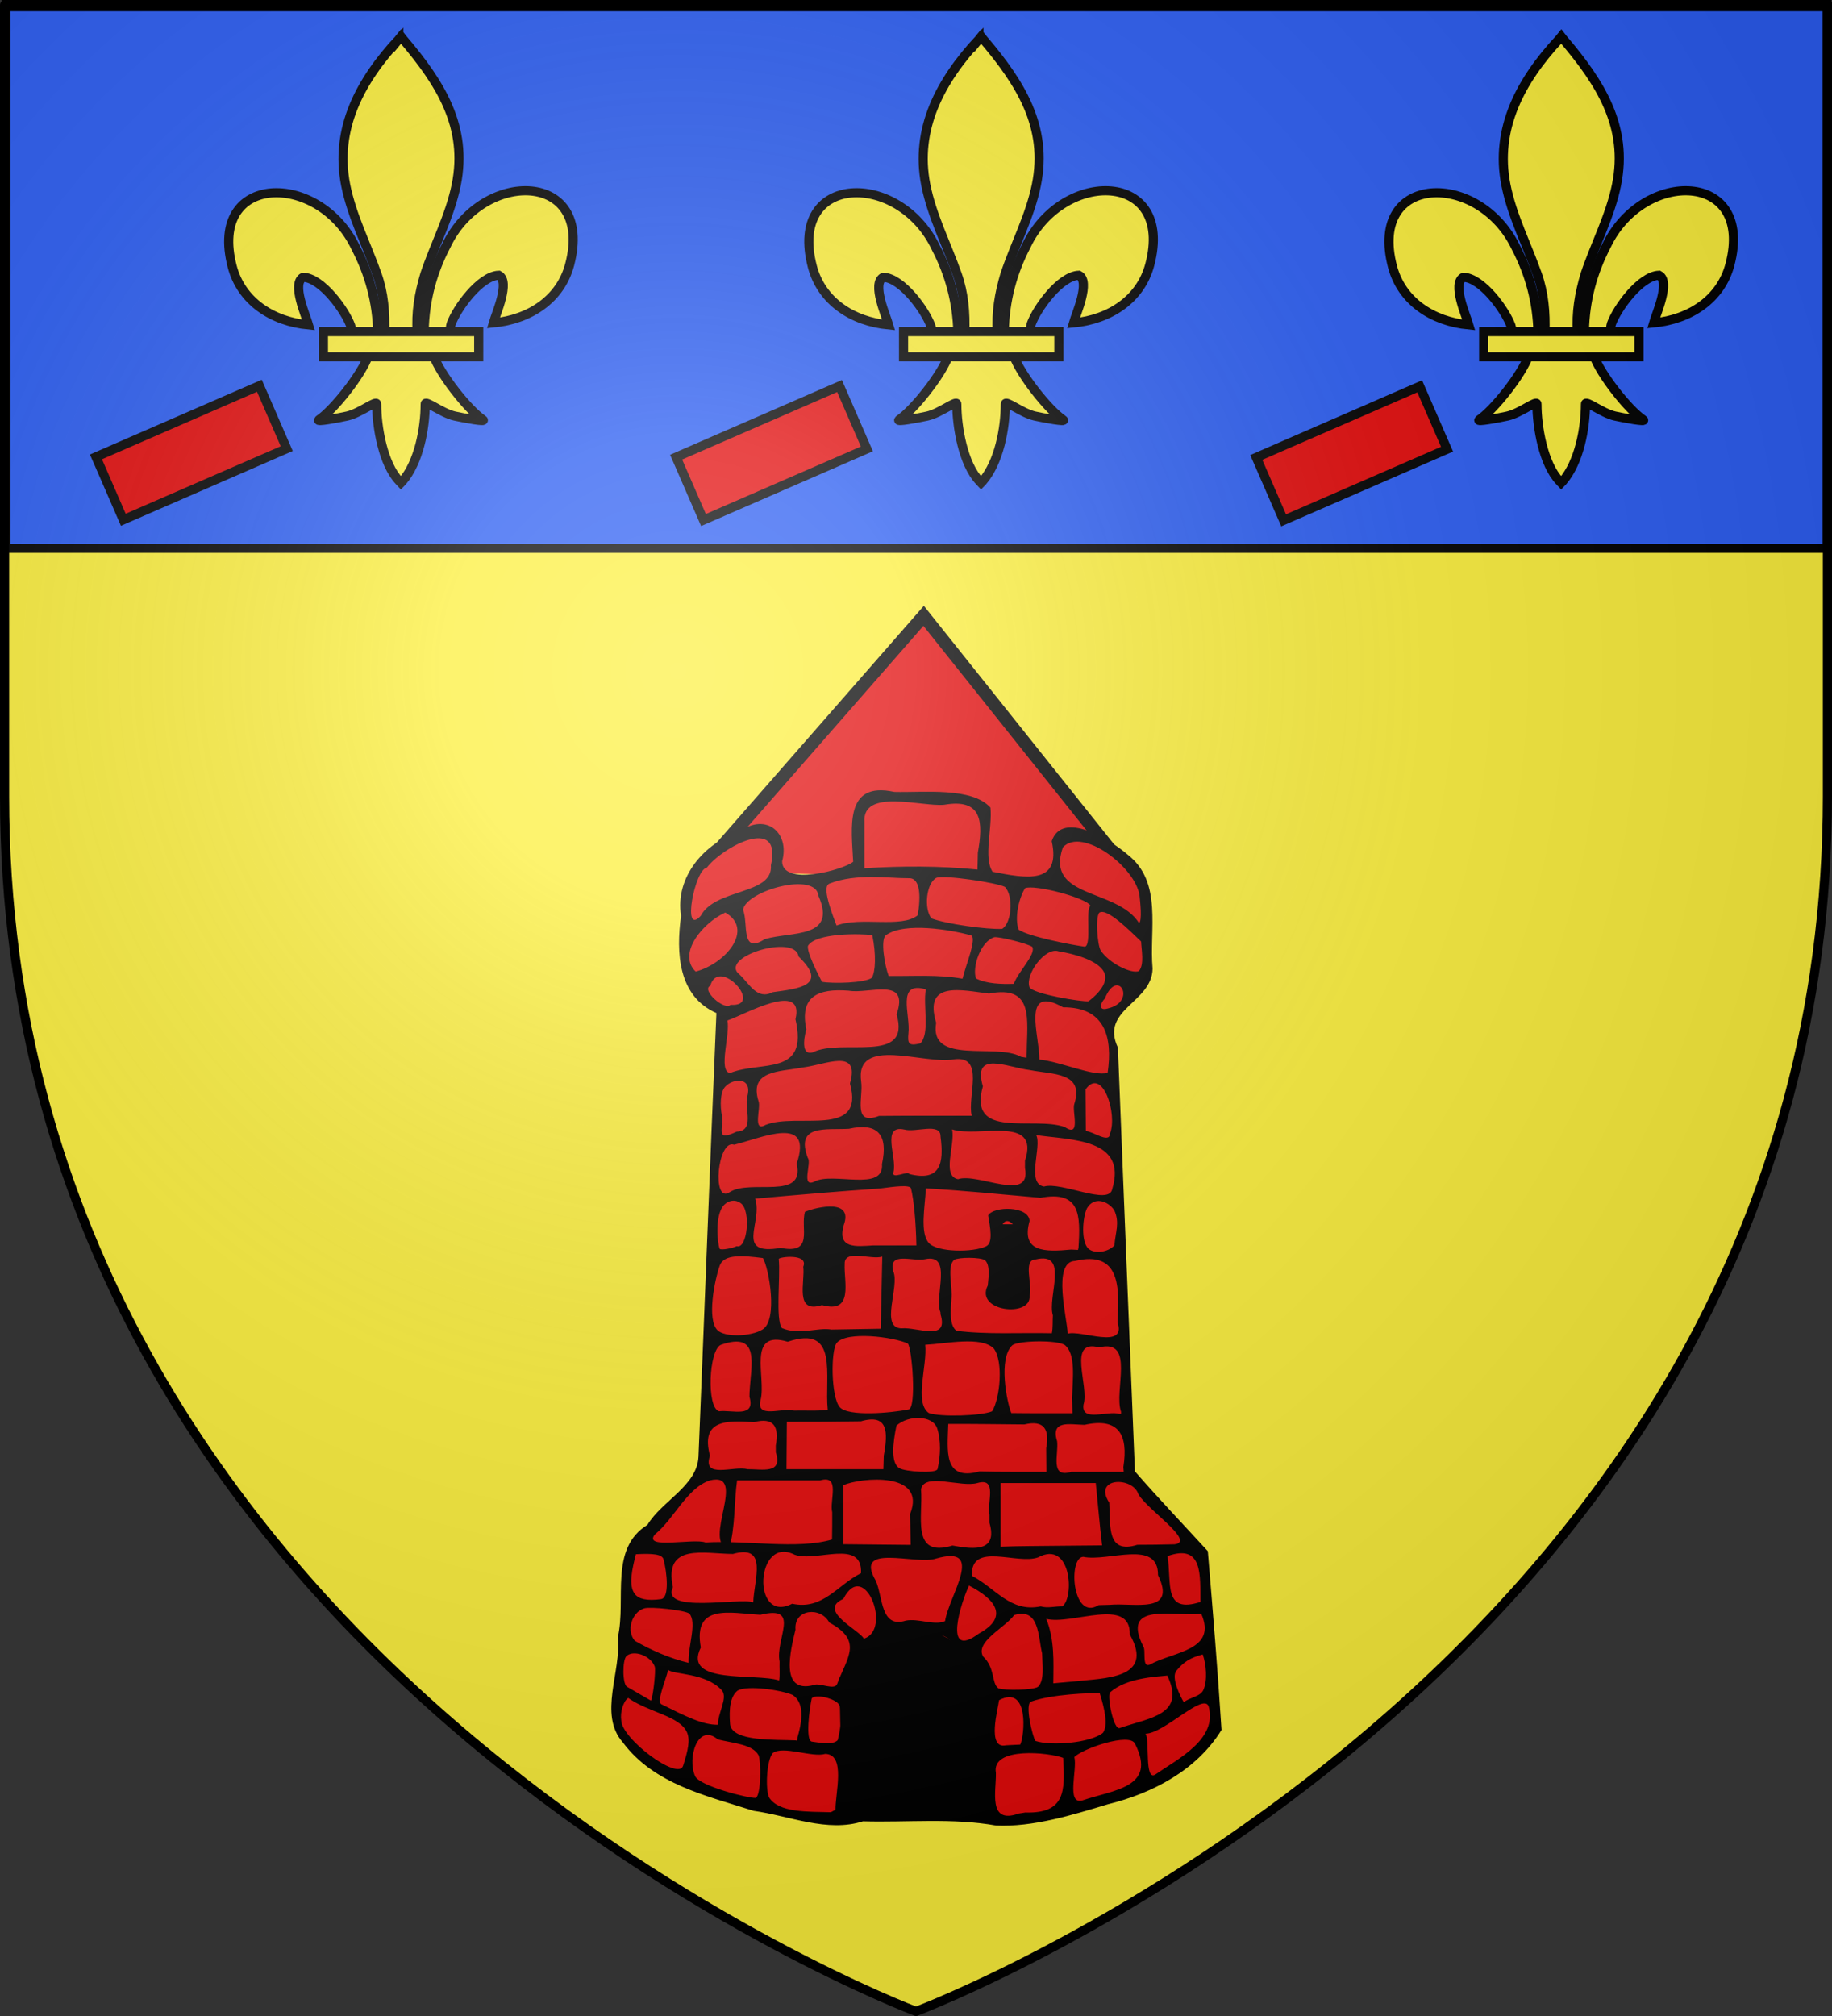
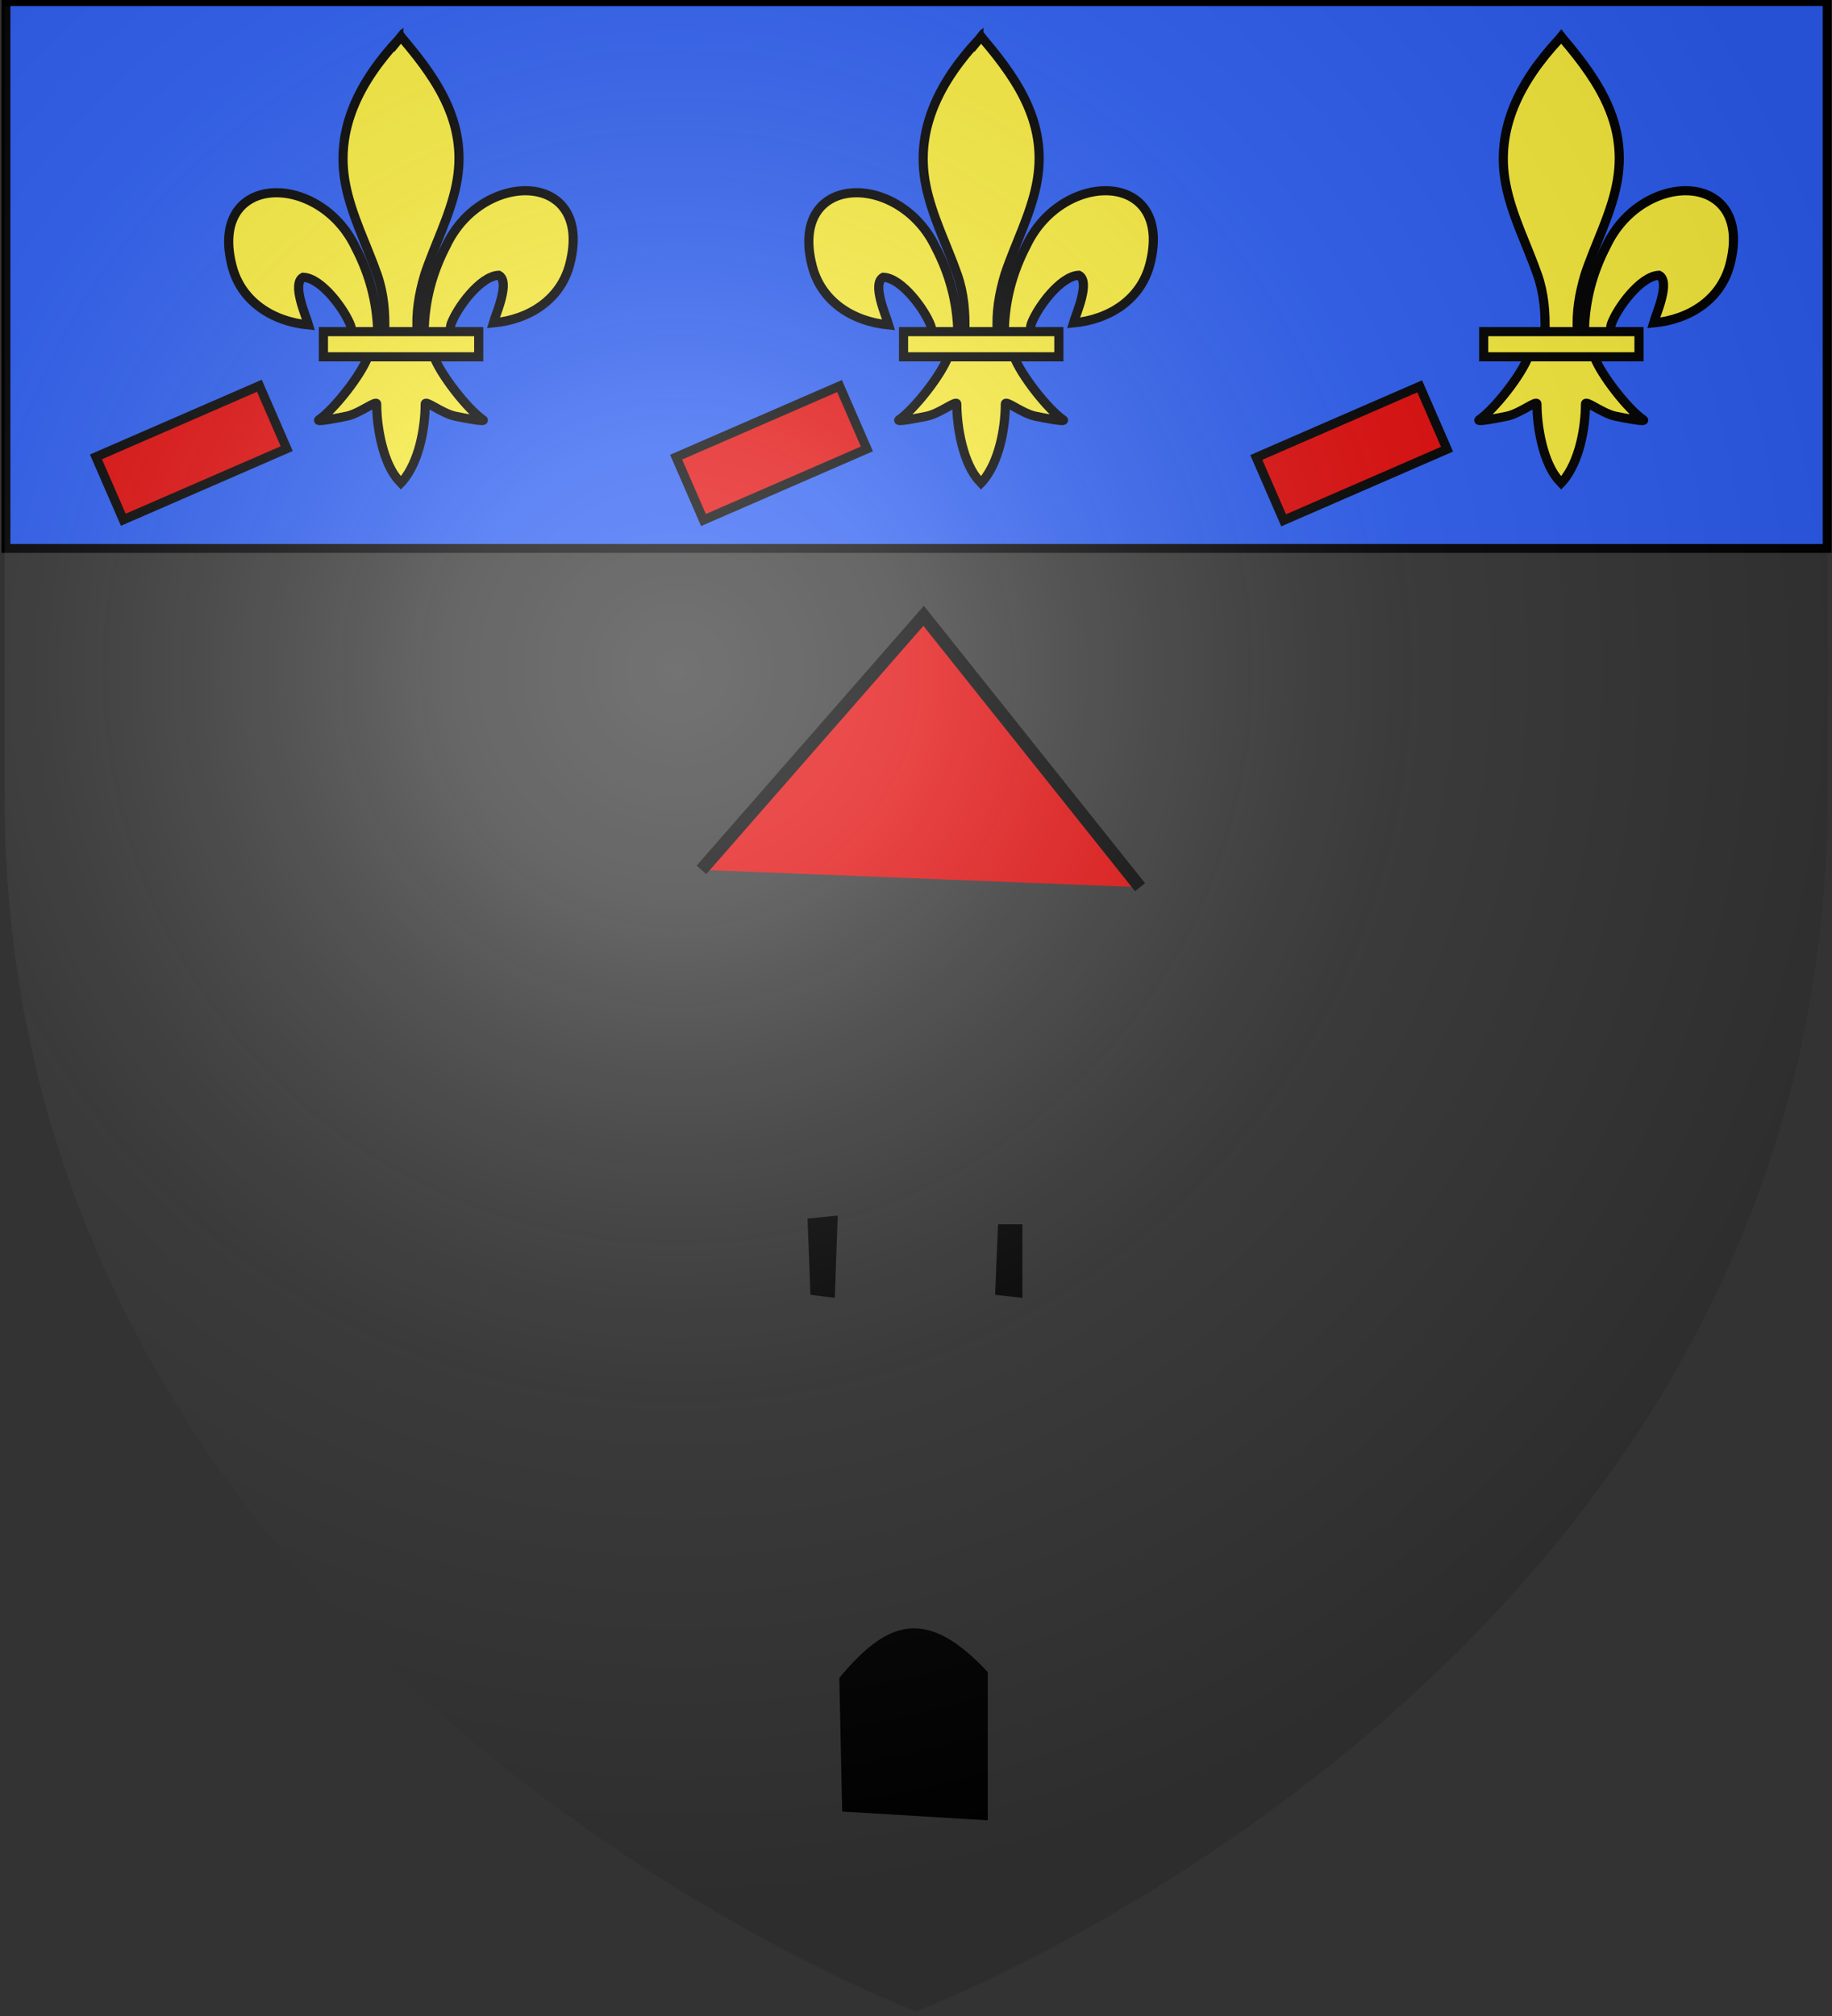
<svg xmlns="http://www.w3.org/2000/svg" xmlns:ns1="http://www.inkscape.org/namespaces/inkscape" xmlns:ns2="http://sodipodi.sourceforge.net/DTD/sodipodi-0.dtd" xmlns:xlink="http://www.w3.org/1999/xlink" version="1.0" width="600" height="660" id="svg2" ns1:version="0.47 r22583" ns2:docname="Blason_ville_fr_Trévoux (Ain)s.svg">
  <rect width="100%" height="100%" fill="#333333" stroke="none" />
  <ns2:namedview pagecolor="#ffffff" bordercolor="#666666" borderopacity="1" objecttolerance="10" gridtolerance="10" guidetolerance="10" ns1:pageopacity="0" ns1:pageshadow="2" ns1:window-width="640" ns1:window-height="480" id="namedview89" showgrid="false" ns1:zoom="0.37878788" ns1:cx="300" ns1:cy="330" ns1:window-x="50" ns1:window-y="50" ns1:window-maximized="0" ns1:current-layer="svg2" />
  <desc id="desc4">Flag of Canton of Valais (Wallis)</desc>
  <defs id="defs6">
    <linearGradient id="linearGradient2893">
      <stop id="stop2895" style="stop-color:#ffffff;stop-opacity:0.314" offset="0" />
      <stop id="stop2897" style="stop-color:#ffffff;stop-opacity:0.251" offset="0.19" />
      <stop id="stop2901" style="stop-color:#6b6b6b;stop-opacity:0.125" offset="0.6" />
      <stop id="stop2899" style="stop-color:#000000;stop-opacity:0.125" offset="1" />
    </linearGradient>
    <radialGradient cx="221.445" cy="226.331" r="300" fx="221.445" fy="226.331" id="radialGradient3163" xlink:href="#linearGradient2893" gradientUnits="userSpaceOnUse" gradientTransform="matrix(1.353,0,0,1.349,-77.629,-85.747)" />
  </defs>
  <g id="layer3" style="display:inline">
-     <path d="m 300,658.5 c 0,0 298.5,-112.32 298.5,-397.772 0,-285.452 0,-258.552 0,-258.552 l -597,0 0,258.552 C 1.5,546.18 300,658.5 300,658.5 z" id="path2855" style="fill:#fcef3c;fill-opacity:1;fill-rule:evenodd;stroke:none" />
    <g transform="translate(0.419,-1.574)" id="layer5" style="fill:#2b5df2;display:inline">
      <rect width="596.466" height="179.009" x="1.532" y="2.114" id="rect2230" style="fill:#2b5df2;fill-opacity:1;fill-rule:nonzero;stroke:#000000;stroke-width:2.902;stroke-miterlimit:4;stroke-opacity:1;stroke-dasharray:none" />
    </g>
  </g>
  <g id="layer4">
    <g transform="matrix(0.421,0,0,0.421,466.937,309.338)" id="g3094">
      <path d="m -563.441,-58.331 172.848,-197.541 168.359,211.01" id="path3086" style="fill:#e20909;stroke:#000000;stroke-width:10;stroke-linecap:butt;stroke-linejoin:miter;stroke-opacity:1" />
-       <path d="m -424.613,-118.146 c -10.197,-0.78 -17.99,7.907 -18.842,17.498 -2.08,12.257 -0.347,24.727 0.16,37.044 -11.991,7.722 -26.775,10.582 -40.946,11.1 -7.696,0.353 -18.416,-2.808 -18.458,-12.092 3.016,-9.613 0.672,-23.158 -10.237,-26.615 -10.023,-3.333 -17.978,4.781 -26.997,7.539 -22.225,9.802 -40.528,32.756 -37.686,58.104 0.125,11.705 -2.414,23.713 -0.577,35.568 1.422,17.75 11.279,35.39 28.504,41.751 -5.129,116.521 -9.089,233.107 -14.331,349.613 -3.658,19.777 -23.001,30.004 -35.028,44.273 -3.066,4.677 -6.654,8.421 -11.292,11.548 -14.542,13.465 -13.629,35.218 -13.809,53.518 0.401,10.061 -1.177,20.033 -2.026,29.91 1.592,23.39 -10.945,47.202 -2.143,69.961 13.017,23.814 38.015,38.068 62.799,46.958 18.774,6.335 37.596,13.27 57.234,16.438 22.916,4.97 47.208,12.874 70.528,5.541 34.962,0.839 70.306,-2.634 104.925,3.327 35.223,0.733 68.654,-12.073 101.99,-21.545 27.684,-9.344 54.131,-26.107 69.89,-51.327 -2.966,-45.924 -6.745,-91.79 -10.557,-137.651 -18.979,-20.649 -38.327,-40.974 -56.749,-62.123 -4.533,-109.943 -8.834,-219.895 -13.244,-329.843 -5.335,-9.71 -3.185,-22.184 4.766,-29.814 8.726,-9.861 22.941,-18.355 22.073,-33.397 -2.162,-24.585 4.993,-51.547 -7.965,-74.056 -9.056,-13.426 -23.661,-22.135 -38.099,-28.822 -8.098,-3.363 -20.575,-6.723 -26.391,1.791 -3.553,4.473 0.628,10.386 -0.576,15.675 0.14,9.772 -8.769,17.057 -18.138,17.018 -10.945,0.816 -21.67,-1.827 -32.373,-3.743 -7.572,-12.145 -2.714,-27.427 -2.431,-40.819 -0.045,-4.724 1.955,-11.11 -3.807,-13.244 -17.337,-10.128 -38.425,-7.571 -57.708,-7.836 -7.7,0.848 -14.906,-1.082 -22.458,-1.249 z" id="path4415" style="fill:#e20909;fill-opacity:1;stroke:none" />
-       <path d="m -348.399,-71.74 c -0.103,4.393 -0.206,8.786 -0.309,13.18 -29.189,-2.918 -58.649,-2.859 -87.919,-1.037 0,-11.934 0,-23.868 0,-35.802 -1.935,-26.72 44.907,-11.817 62.05,-13.554 29.981,-5.201 30.283,13.781 26.179,37.213 z m -215.675,49.236 c -14.87,16.173 -4.387,-36.514 4.764,-37.492 11.981,-15.909 58.946,-41.445 49.916,-1.908 1.839,23.276 -43.225,17.715 -54.68,39.4 z m 341.429,-15.832 c 0.583,5.297 2.153,19.4 -0.338,21.407 -17.248,-27.363 -73.353,-18.642 -59.272,-58.931 14.974,-16.075 56.551,15.382 59.61,37.524 z m -235.685,23.296 c -6.644,-17.251 -10.588,-30.646 -5.553,-32.608 21.203,-8.261 46.312,-4.031 62.099,-4.178 8.761,-0.082 9.028,14.739 6.572,28.823 -12.533,10.246 -44.465,0.833 -63.119,7.963 z m 130.926,-30.06 c 6.894,6.966 5.452,27.884 -2.083,32.655 -11.449,0.654 -43.626,-3.794 -55.028,-8.149 -5.987,-7.531 -4.117,-27.286 3.811,-31.523 5.949,-2.401 46.358,3.609 53.299,7.016 z m -186.767,40.638 c -19.032,12.299 -12.615,-12.339 -16.898,-22.78 2.019,-14.718 56.713,-30.206 58.639,-10.937 14.758,33.507 -20.881,27.554 -41.74,33.717 z m 253.362,-26.017 c -4.112,3.61 1.06,30.322 -4.309,31.91 -10.112,-1.367 -43.866,-7.865 -51.537,-13.237 -3.412,-8.971 0.158,-24.659 4.986,-32.295 7.593,-3.013 47.461,7.44 50.859,13.621 z m -307.104,51.253 c -14.534,-13.814 5.396,-37.891 23.033,-45.929 22.562,13.059 0.549,39.598 -23.033,45.929 z m 346.499,-23.416 c 0.249,6.592 2.702,18.016 -1.742,23.039 -5.847,2.3 -23.279,-6.124 -29.75,-16.165 -2.516,-4.6 -4.125,-25.109 -1.126,-29.188 5.726,-4.325 23.548,13.673 32.618,22.314 z m -132.656,-4.898 c 5.612,1.491 -3.89,23.464 -6.253,33.862 -18.978,-3.408 -38.303,-1.872 -57.475,-2.154 -3.063,-7.967 -6.616,-28.56 -2.058,-31.766 14.597,-10.267 49.933,-4.155 65.787,0.058 z m -76.764,33.098 c -5.235,4.176 -30.864,4.669 -38.86,3.16 -3.192,-6.262 -11.88,-22.983 -10.886,-27.975 6,-10.188 41.387,-9.572 50.041,-8.322 3.159,15.233 2.465,28.336 -0.295,33.137 z m 110.392,4.761 c -9.372,0.266 -21.068,0.056 -29.401,-4.179 -3.211,-8.694 3.589,-28.862 14.227,-32.085 3.582,-0.633 26.045,4.92 29.566,7.5 2.961,5.914 -10.932,19.124 -14.392,28.765 z m -187.586,6.478 c -12.245,6.347 -18.167,-6.73 -25.666,-13.63 -17.346,-13.521 43.314,-32.197 45.798,-14.165 23.616,22.772 0.179,24.975 -20.131,27.795 z m 245.738,7.038 c -4.935,0.632 -43.242,-5.589 -45.982,-10.954 -3.493,-10.094 12.349,-31.38 22.632,-27.869 12.914,2.082 30.914,7.177 35.43,16.251 2.978,5.982 -1.123,14.235 -12.081,22.571 z m -278.461,2.775 c -4.856,4.801 -23.127,-11.692 -15.815,-14.81 6.749,-23.358 42.384,16.697 15.815,14.81 z m 293.27,2.863 c -7.891,2.222 -5.188,-5.054 -2.175,-7.649 9.999,-24.993 25.612,2.474 2.175,7.649 z m -145.626,27.091 c -9.224,2.243 -10.03,0.312 -9.325,-7.839 1.774,-14.132 -9.75,-40.926 13.523,-34.131 -2.186,13.137 3.282,34.217 -4.198,41.97 z m -83.667,6.987 c -11.105,3.267 -5.318,-17.328 -5.055,-17.809 -5.342,-25.333 8.547,-32.06 33.059,-30.12 15.266,2.848 47.599,-11.373 37.138,18.366 11.575,39.363 -42.55,18.227 -65.142,29.563 z m 166.384,0.051 0,0 -0.139,4.161 -4.283,-0.721 c -19.366,-11.059 -71.727,6.848 -66.037,-26.507 -9.995,-32.984 19.824,-25.237 41.116,-22.685 35.278,-6.886 29.532,20.359 29.343,45.751 z M -541.139,99.63 c -9.642,-1.191 0.347,-30.673 -2.157,-40.817 12.774,-4.184 60.432,-31.727 52.995,-0.966 10.438,44.84 -26.665,31.954 -50.838,41.782 z m 293.707,-0.162 c -10.982,3.162 -36.704,-8.796 -53.115,-10.278 0.385,-17.477 -14.727,-59.257 18.492,-40.627 32.502,-0.224 38.671,23.175 34.623,50.905 z M -391.508,132.865 c -11.271,0.003 -22.543,0.033 -33.813,0.147 -21.055,8.013 -12.039,-14.734 -13.862,-26.618 -5.052,-36.339 49.577,-12.839 72.449,-17.431 24.037,-2.905 9.987,28.522 13.535,43.902 -12.77,0 -25.539,0 -38.309,0 z m -122.15,7.169 c -10.377,5.976 -3.3,-13.613 -5.374,-18.419 -7.581,-24.435 16.506,-22.81 34.646,-26.333 17.454,-2.069 44.609,-15.552 36.498,12.5 12.059,42.976 -41.514,22.233 -65.77,32.252 z m 240.305,-16.382 c -2.021,5.45 5.569,26.734 -7.421,18.009 -24.326,-8.77 -75.509,10.193 -63.723,-31.686 -8.315,-28.35 19.017,-14.698 36.498,-12.645 18.091,3.562 42.512,1.647 34.646,26.323 z m -262.569,21.555 c -16.636,7.733 -10.375,-0.691 -11.608,-12.638 -1.437,-7.2 -1.403,-17.878 2.451,-22.15 6.298,-6.982 21.61,-7.956 17.265,7.69 -2.235,9.38 5.965,26.506 -8.107,27.098 z m 290.216,1.862 c -0.456,7.568 -13.384,-2.189 -18.689,-2.261 -0.076,-10.819 -0.153,-21.639 -0.229,-32.458 13.02,-18.016 25.243,19.371 18.918,34.719 z m -156.116,31.094 c -0.854,-2.969 -14.137,4.758 -12.231,-1.529 2.932,-11.001 -9.864,-37.114 8.531,-33.02 8.593,2.526 28.294,-5.764 28.07,5.346 2.745,20.806 0.08,35.378 -24.37,29.203 z m -73.704,5.898 c -10.747,5.142 -2.03,-14.664 -5.118,-18.27 -9.999,-26.362 13.811,-21.798 31.906,-22.77 22.564,-5.114 30.729,4.792 25.743,27.436 1.851,21.891 -38.197,5.858 -52.531,13.603 z m 163.786,-16.223 c 0,1.893 0,3.786 0,5.678 5.14,27.424 -36.531,3.436 -52.114,8.691 -12.909,-2.547 -2.058,-26.823 -4.585,-38.718 20.049,6.807 68.672,-11.71 56.699,24.349 z m -230.068,24.66 c -13.771,8.611 -9.063,-41.794 3.825,-37.1 21.328,-5.21 61.782,-23.83 48.638,14.693 6.839,29.279 -36.373,11.439 -52.463,22.407 z m 297.952,-2.691 c -2.221,13.291 -39.518,-5.886 -53.083,-1.9 -14.163,-2.276 -1.462,-31.31 -6.099,-40.006 26.747,3.991 71.125,2.346 59.183,41.906 z m -257.975,45.835 c -36.203,6.244 -13.577,-19.923 -19.839,-38.286 31.581,-2.874 65.515,-5.764 97.157,-7.928 11.367,-1.51 23.366,-3.164 24.14,0.05 2.245,9.322 3.827,26.542 4.16,44.219 -11.226,0 -22.452,0 -33.678,0 -13.583,0.889 -28.076,2.637 -22.844,-15.761 7.498,-20.479 -19.773,-14.491 -30.148,-10.419 -3.863,12.906 7.322,33.251 -18.947,28.126 z m 231.721,-0.026 0,0 -0.403,1.586 -5.215,-0.268 c -20.744,1.925 -39.223,2.153 -32.43,-22.328 -0.712,-11.841 -28.146,-11.475 -32.245,-4.254 1.455,9.054 4.121,21.345 -1.631,24.074 -10.168,4.825 -37.907,4.707 -44.487,-2.583 -7.048,-7.808 -3.077,-28.083 -2.296,-42.507 29.76,1.749 59.446,4.687 89.139,7.34 30.939,-5.809 31.226,13.263 29.567,38.94 z m -265.858,-1.338 c -3.285,1.586 -12.058,3.358 -13.306,2.066 -2.024,-5.871 -3.368,-24.711 2.386,-32.841 3.023,-4.272 9.054,-6.382 14.198,-2.523 7.925,5.946 4.949,35.878 -3.278,33.298 z m 293.643,-27.984 c 4.595,9.758 0.802,17.647 0.156,27.426 -5.122,5.409 -15.505,6.747 -20.192,2.547 -5.873,-5.264 -4.699,-24.066 -1.165,-31.415 5.38,-9.382 16.292,-5.918 21.201,1.442 z m -219.267,63.429 c -4.628,0.555 -9.294,0.67 -13.942,0.958 0.738,-18.608 -1.092,-39.629 1.225,-56.753 4.366,-0.661 9.575,-0.918 11.371,1.649 6.679,9.55 0.226,41.86 1.347,54.146 z m 144.734,-25.247 c 0,8.127 0,16.253 0,24.38 -20.733,16.975 -14.455,-31.099 -14.022,-46.339 4.303,-21.843 22.309,7.868 14.022,21.959 z m -60.639,41.3 0.028,1.371 c 6.667,21.778 -17.794,9.974 -30.208,11.041 -17.277,-0.011 -1.291,-32.731 -6.561,-44.395 -4.069,-15.72 15.375,-7.3 24.623,-9.348 22.172,-4.759 6.945,28.743 12.118,41.33 z m -84.811,13.369 c -11.194,-1.893 -24.666,4.729 -38.562,-1.163 -5.075,-6.83 -1.033,-39.704 -2.413,-53.668 -0.467,-1.646 23.468,-4.725 19.055,5.969 1.58,11.909 -7.101,36.757 14.564,29.849 24.979,6.868 16.882,-18.152 17.657,-32.125 -0.296,-11.697 20.401,-2.858 29.251,-5.609 -0.4,18.703 -0.796,37.407 -1.188,56.11 -12.788,0.212 -25.577,0.424 -38.365,0.637 z m 172.253,-11.066 c -0.294,4.621 0.134,9.355 -0.772,13.92 -24.048,-0.576 -51.359,1.146 -74.252,-1.924 -5.364,-4.115 -4.593,-14.392 -3.89,-24.602 1.079,-9.844 -3.776,-25.495 2.178,-30.563 3.288,-2.064 20.425,-2.19 23.968,0.345 3.773,3.542 3.01,11.522 2.117,19.628 -10.303,20.351 34.061,25.173 32.549,8.018 2.575,-8.338 -5.508,-28.118 4.685,-28.278 26.437,-6.405 9.009,28.825 13.417,43.454 z m -225.837,11.017 c -9.356,5.703 -29.428,6.104 -35.045,0.577 -8.455,-8.319 -2.228,-39.102 1.726,-50.229 3.329,-9.369 18.597,-7.796 33.609,-5.912 4.723,8.137 11.827,48.178 -0.29,55.564 z m 276.109,-5.643 c 7.465,21.84 -28.793,5.686 -38.762,8.932 0.013,-10.365 -12.505,-56.122 5.832,-56.63 35.25,-8.335 34.571,20.778 32.929,47.698 z m -225.407,68.064 c -8.683,1.155 -17.491,0.387 -26.219,0.649 -8.867,-2.601 -30.109,6.867 -25.972,-8.417 4.329,-17.579 -11.028,-54.744 21.078,-45.135 40.089,-13.594 28.466,26.584 31.113,52.903 z m -60.811,-13.554 -0.035,1.627 -0.04,1.87 c 4.865,16.773 -13.37,9.95 -23.685,11.218 -9.881,-2.927 -7.952,-47.828 1.491,-51.697 30.936,-10.773 23.346,15.641 22.268,36.982 z m 123.203,-37.903 c 3.3,4.947 6.711,49.194 0.687,51.181 -14.143,2.845 -47.131,5.69 -53.678,-1.706 -6.887,-7.78 -7.122,-44.206 -2.379,-50.024 7.564,-9.279 44.035,-4.773 55.37,0.549 z m 127.704,41.997 c 0.101,4.052 0.203,8.104 0.304,12.156 -15.865,-0.037 -31.731,0.099 -47.595,-0.128 -3.454,-8.428 -10.427,-42.679 0.96,-52.884 5.226,-3.568 34.978,-4.159 40.887,0.109 8.3,7.234 5.995,24.999 5.444,40.747 z m 38.095,11.004 -0.011,1.663 -1.438,0 c -8.894,-2.783 -29.804,6.706 -27.773,-7.236 4.665,-14.367 -13.164,-51.319 12.117,-44.49 28.531,-7.063 11.21,33.955 17.106,50.063 z m -100.313,-0.364 c -8.191,3.539 -40.02,4.598 -49.271,1.348 -11.542,-8.15 -1.035,-36.947 -2.791,-53.063 16.31,-0.81 43.484,-6.96 53.367,2.904 7.642,10.299 4.835,38.849 -1.305,48.811 z m -84.266,34.401 c -0.105,3.54 -0.211,7.08 -0.316,10.62 -25.127,10e-5 -50.255,1.9e-4 -75.382,4.1e-4 0.094,-12.284 0.187,-24.568 0.281,-36.852 19.216,0.034 38.432,-0.059 57.646,-0.386 21.328,-6.215 21.056,8.638 17.772,26.618 z m -84.028,-7.768 c 0.013,1.766 0.027,3.532 0.04,5.298 5.512,17.163 -10.529,12.937 -22.157,13.09 -10.379,-2.896 -35.301,7.978 -29.097,-10.537 -7.511,-28.07 13.098,-27.482 34.242,-26.046 15.583,-4.053 19.655,3.627 16.971,18.195 z m 125.521,-13.441 c 3.126,9.443 2.661,21.69 0.328,31.689 -0.876,3.752 -25.032,2.117 -29.683,-0.615 -6.896,-4.05 -5.11,-19.567 -2.284,-33.129 9.423,-8.483 28.315,-7.989 31.639,2.054 z m 144.882,30.166 0.141,1.846 0.142,1.865 c -13.591,1e-4 -27.182,1e-4 -40.773,3.2e-4 -16.877,5.201 -9.819,-13.351 -11.04,-23.687 -5.289,-16.911 9.782,-13.067 21.299,-12.846 26.36,-5.882 34.248,7.347 30.23,32.822 z m -60.04,-14.632 c 0.047,6.114 0.093,12.229 0.14,18.343 -17.343,-0.057 -34.691,0.172 -52.03,-0.279 -28.596,7.748 -24.86,-16.607 -24.301,-36.931 19.74,-0.121 39.48,0.217 59.22,0.365 15.554,-3.713 19.673,3.99 16.971,18.502 z m -166.461,49.82 c -0.013,7.05 0.038,14.101 -0.132,21.149 -27.011,7.935 -66.582,0.384 -98.407,2.314 -9.367,-3.501 -48.876,5.669 -39.454,-6.209 15.074,-12.188 24.894,-36.156 42.795,-42.053 30.361,-7.415 -6.848,49.265 14.935,53.04 4.86,-15.19 3.952,-37.21 6.256,-53.066 21.552,0 43.105,0 64.657,0 16.011,-4.619 7.097,15.686 9.351,24.824 z m 266.254,24.886 c -9.639,0.299 -19.284,0.342 -28.927,0.388 -24.053,7.58 -20.767,-15.041 -21.824,-32.801 -12.425,-19.034 15.972,-20.348 22.011,-8.119 3.481,10.923 46.626,38.569 28.74,40.531 z M -401.055,442.395 c 0.125,8.061 0.249,16.123 0.374,24.184 -17.441,-0.204 -34.883,-0.368 -52.325,-0.527 0,-15.297 0,-30.595 0,-45.892 13.391,-6.001 65.079,-10.87 51.951,22.235 z m 114.065,24.89 c -14.56,0.247 -29.139,0.078 -43.689,0.716 0,-16.511 0,-33.023 0,-49.534 24.667,0 49.334,0 74.001,0 1.653,16.165 2.986,32.368 4.931,48.5 -11.748,0.106 -23.496,0.212 -35.244,0.319 z m -52.39,-23.994 c 0,2.041 0,4.082 0,6.122 6.369,22.172 -11.003,20.997 -28.76,17.671 -32.654,9.783 -22.703,-22.932 -24.487,-43.682 2.52,-13.416 30.943,-1.219 43.896,-4.935 16.011,-4.619 7.097,15.686 9.351,24.824 z m -275.056,30.539 c 12.998,-0.719 20.438,-0.047 21.497,3.96 2.724,10.31 4.749,30.048 -1.907,30.971 -10.922,1.515 -17.36,-0.107 -20.323,-3.853 -5.411,-6.842 -1.996,-20.097 0.732,-31.078 z m 439.151,37.135 c -29.173,9.376 -22.148,-14.594 -25.573,-35.671 27.778,-9.954 25.327,15.262 25.573,35.671 z m -347.839,0.272 c -10.743,-3.868 -72.212,9.1 -62.503,-11.772 -7.387,-34.577 24.408,-25.992 46.629,-25.836 27.639,-7.835 16.489,19.569 15.875,37.608 z m 30.254,1.098 c -31.76,16.336 -28.685,-53.697 2.015,-38.084 16.496,6.057 52.87,-12.854 51.561,14.337 -18.267,9.025 -29.634,28.941 -53.576,23.746 z m 246.958,0.85 0,0 -4.424,0.12 -4.154,0.122 c -20.585,12.796 -23.894,-37.306 -11.899,-37.556 19.518,4.06 58.444,-14.001 58.12,14.223 15.036,30.834 -19.101,21.274 -37.643,23.091 z m -36.746,1.186 c -5.578,-0.132 -11.389,1.641 -16.867,0.034 -23.831,4.924 -35.388,-14.545 -53.567,-23.769 -0.989,-26.983 34.861,-8.404 51.561,-14.337 25.792,-13.88 28.359,31.087 18.873,38.072 z m -91.254,11.454 c -8.174,3.786 -20.793,-2.351 -30.612,-0.35 -19.923,6.265 -17.55,-18.825 -23.44,-31.297 -17.154,-29.485 31.089,-11.696 47.02,-16.963 39.148,-11.219 9.839,29.138 7.032,48.61 z m -63.187,13.642 c -3.612,-6.823 -36.449,-21.886 -15.969,-30.87 16.381,-32.007 38.295,24.251 15.969,30.87 z m 89.468,-3.917 c -28.808,21.294 -13.339,-25.495 -7.657,-37.334 19.825,10.163 31.847,24.152 7.657,37.334 z m -225.833,22.736 c -14.332,-3.343 -29.342,-9.941 -41.836,-17.153 -6.652,-7.684 -2.578,-22.061 7.313,-25.202 4.717,-1.498 30.939,1.279 35.092,4.003 6.116,7.031 -0.936,24.749 -0.569,38.352 z m 359.037,1.251 c -6.68,3.273 -3.036,-11.244 -5.291,-13.96 -17.747,-35.281 23.811,-22.889 45.076,-25.496 12.585,28.643 -21.205,29.342 -39.784,39.456 z m -288.222,-2.234 c -0.179,4.793 0.368,10.438 -0.311,14.71 -18.275,-5.977 -75.391,3.47 -60.986,-25.627 -6.109,-34.305 22.111,-26.878 46.329,-25.46 32.164,-7.895 11.419,18.746 14.968,36.377 z m 229.295,15.449 c -5.461,0.468 -10.923,0.934 -16.379,1.461 0.171,-16.993 1.071,-33.987 -5.488,-50.108 20.178,5.009 65.7,-17.55 65.009,12.099 19.651,34.87 -20.115,33.88 -43.142,36.548 z m -184.508,1.953 c -1.823,5.284 -14.007,-1.233 -18.177,0.866 -26.93,6.975 -18.015,-27.214 -14.242,-43.075 -1.412,-16.258 19.731,-18.055 26.294,-5.566 26.41,14.28 13.976,26.938 6.126,47.775 z m 156.174,2.271 c -3.776,2.559 -25.691,3.009 -30.798,1.121 -5.477,-4.006 -2.313,-15.878 -11.852,-24.726 -6.464,-11.484 17.182,-22.453 24.165,-32.216 19.687,-6.166 18.583,16.906 21.739,29.724 0.205,9.841 1.952,21.284 -3.254,26.098 z m -298.029,-15.628 c 0.865,3.298 -1.303,23.295 -3.004,26.347 l -18.629,-10.808 c -3.623,-2.102 -3.639,-20.601 -0.472,-23.791 5.484,-5.228 19.059,-0.427 22.105,8.252 z m 426.8,17.906 c -2.27,5.352 -11.042,6.004 -15.272,9.687 -2.408,-3.949 -10.253,-19.115 -5.733,-24.568 5.676,-6.847 10.682,-10.007 20.452,-12.62 2.697,7.913 3.815,19.81 0.553,27.501 z m -374.763,0.282 c 5.191,5.608 -3.222,17.929 -2.868,26.887 -11.654,0.259 -24.73,-6.309 -44.042,-15.919 -3.905,-1.943 2.875,-17.346 5.272,-26.736 4.345,3.799 29.002,2.116 41.637,15.769 z m 309.88,29.357 c -4.922,2.826 -10.376,-25.338 -7.698,-27.699 12.779,-11.262 35.748,-12.081 44.458,-13.01 14.512,30.431 -13.025,32.601 -36.761,40.709 z m -250.843,7.014 c -0.379,1.026 0.566,3.55 -1.48,2.687 -15.048,-0.746 -49.358,1.204 -51.008,-12.447 -1.07,-12.493 0.249,-21.989 5.895,-26.328 7.719,-4.27 34.038,-0.407 42.775,3.465 8.23,5.525 8.309,17.345 3.818,32.624 z m 237.526,-3.169 c -9.844,8.025 -40.642,10.25 -52.513,6.293 -2.187,-3.125 -8.489,-28.783 -3.392,-30.596 15.862,-5.639 46.08,-7.007 53.474,-6.393 3.998,12.696 6.496,24.962 2.431,30.696 z m -226.506,-26.923 c 3.235,-3.175 15.247,-0.469 19.943,3.517 5.659,4.802 1.771,22.851 0.247,29.086 -3.55,3.758 -12.852,2.176 -20.089,1.159 -5.296,-0.744 -1.779,-26.209 -0.101,-33.762 z m 162.226,36.039 0,0 -11.141,0.558 c -15.188,3.3 -6.125,-28.698 -5.366,-35.094 23.548,-12.388 19.816,27.513 16.507,34.535 z m -262.297,16.445 c -3.711,12.086 -47.935,-20.984 -48.105,-35.258 -0.963,-5.656 1.156,-14.426 5.358,-17.459 15.922,11.272 39.907,13.923 45.686,26.632 2.707,5.953 0.883,14.141 -2.938,26.085 z m 367.552,6.701 c -9.036,6.207 -4.276,-27.348 -7.893,-31.6 14.523,-0.091 45.042,-32.238 49.149,-21.262 7.086,25.636 -23.855,40.79 -41.256,52.862 z m -308.864,-14.819 c 1.96,4.792 2.118,30.021 -2.083,33.179 -5.892,0.348 -43.672,-9.252 -47.215,-16.825 -6.523,-14.349 2.13,-41.836 17.606,-28.678 12.705,3.13 27.099,3.768 31.692,12.324 z m 251.721,35.185 c -12.561,3.238 -3.571,-24.356 -6.068,-33.773 6.256,-6.619 43.155,-19.319 47.186,-10.388 17.417,34.262 -16.7,35.752 -41.118,44.161 z m -100.577,-5.699 c 2.276,14.347 -4.184,10.951 -15.023,11.132 0.039,-38.014 -0.296,-76.027 -0.541,-114.04 -3.759,-16.993 2.865,-28.893 18.348,-11.232 0.142,38.046 -1.884,76.096 -2.784,114.139 z m -21.848,-38.088 c 0.083,12.043 0.167,24.086 0.25,36.13 5.185,15.724 -7.519,13.68 -18.76,13.089 -0.107,-39.259 -0.214,-78.519 -0.321,-117.778 -3.961,-15.707 3.98,-19.546 18.491,-16.831 -0.039,28.464 0.154,56.928 0.34,85.391 z m -25.102,-17.573 c 0.146,21.641 0.292,43.283 0.437,64.924 -22.127,12.733 -13.491,-23.506 -14.814,-38.14 4.752,-29.236 -11.08,-68.061 6.815,-90.992 16.861,0.905 2.478,47.09 7.562,64.208 z m -21.095,25.975 c 0.096,11.736 0.191,23.472 0.287,35.208 -10.994,20.685 -19.497,-14.055 -13.617,-27.728 2.274,-28.395 -9.034,-62.447 12.354,-85.662 0.492,26.058 0.761,52.12 0.976,78.182 z m 92.437,38.387 c 0.54,5.712 -1.781,5.18 -7.41,3.548 -19.668,2.509 -6.607,-36.151 -10.89,-59.923 4.168,-14.718 -5.892,-84.793 15.753,-44.816 7.36,33.094 1.096,67.538 2.546,101.191 z m -115.678,4.143 0,10e-5 -3.583,1.957 c -17.655,-0.528 -40.741,0.633 -48.25,-11.725 -2.713,-6.779 -1.855,-28.355 3.011,-34.296 7.9,-6.027 30.861,3.69 40.832,0.635 16.256,0.352 7.759,30.547 7.991,43.43 z m 177.094,-40.296 c 1.457,25.48 2.013,43.379 -29.43,42.473 l -5.214,0.82 c -24.204,8.659 -17.331,-17.703 -17.681,-31.608 -3.766,-20.743 41.717,-15.926 52.326,-11.685 z m -52.184,52.622 c 28.834,1.259 59.134,-8.156 86.749,-16.483 35.072,-8.662 69.122,-26.402 88.624,-57.851 -2.938,-46.374 -6.766,-92.724 -10.653,-139.036 -18.308,-20.014 -38.385,-40.998 -56.72,-62.065 -4.509,-109.835 -8.825,-219.679 -13.218,-329.519 -14.152,-29.873 26.633,-34.826 26.968,-61.451 -2.788,-29.979 8.185,-67.327 -19.494,-88.688 -13.175,-11.471 -50.797,-34.784 -58.959,-10.381 7.525,34.082 -20.11,28.922 -46.013,23.776 -7.27,-10.796 -0.044,-34.456 -1.673,-49.912 -14.52,-16.022 -51.545,-11.582 -74.744,-12.16 -39.129,-8.603 -33.326,27.895 -32.021,54.298 -7.987,6.517 -55.346,19.231 -55.267,-0.402 6.109,-21.903 -12.21,-37.881 -32.704,-23.354 -27.592,8.992 -50.853,35.483 -45.927,65.849 -3.974,28.709 -2.294,62.498 27.49,75.561 -4.896,114.986 -9.206,230 -13.94,344.994 -1.059,22.643 -28.56,34.455 -39.676,52.95 -29.932,18.459 -16.378,57.762 -23.01,87.253 2.878,26.704 -15.451,60.12 3.833,81.937 24.318,32.629 65.146,41.544 101.723,53.237 27.877,3.853 57.327,17.06 85.063,8.158 34.527,0.974 69.634,-2.767 103.569,3.289 z" id="path4417" style="fill:#000000;fill-opacity:1;stroke:none" />
      <path d="m -453.446,673.469 112.239,6.734 0,-114.484 c -47.859,-51.387 -77.827,-39.421 -114.484,4.49 l 2.245,103.26 z" id="path3088" style="fill:#000000;stroke:#000000;stroke-width:1px;stroke-linecap:butt;stroke-linejoin:miter;stroke-opacity:1" />
      <path d="m -478.139,271.652 17.958,2.245 2.245,-62.854 -22.448,2.245 2.245,58.364 z" id="path3090" style="fill:#000000;stroke:#000000;stroke-width:1px;stroke-linecap:butt;stroke-linejoin:miter;stroke-opacity:1" />
      <path d="m -334.473,271.652 20.203,2.245 0,-56.12 -17.958,0 -2.245,53.875 z" id="path3092" style="fill:#000000;stroke:#000000;stroke-width:1px;stroke-linecap:butt;stroke-linejoin:miter;stroke-opacity:1" />
    </g>
    <g transform="matrix(0.16,0,0,0.16,73.793,10.845)" id="g1878" style="stroke:#000000;stroke-width:18.703;stroke-opacity:1">
      <path d="m 407.029,608.699 c 1.425,-61.956 16.751,-119.539 45.29,-174.109 74.714,-157.186 302.92,-153.432 252.615,38.811 -18.537,70.839 -81.509,112.474 -156.319,119.615 5.4,-18.665 35.1,-84.652 11.124,-97.562 -38.338,1.448 -85.944,67.705 -97.393,99.301 -1.653,4.536 -1.19,9.778 -3.036,14.24" id="path1876" style="fill:#fcef3c;fill-opacity:1;fill-rule:evenodd;stroke:#000000;stroke-width:18.703;stroke-linecap:butt;stroke-linejoin:miter;stroke-miterlimit:4;stroke-opacity:1;stroke-dasharray:none;display:inline" />
      <g transform="translate(-38.532,-48.577)" id="layer2-5" style="stroke:#000000;stroke-width:18.703;stroke-opacity:1;display:inline">
        <g transform="translate(0,4)" id="g13018" style="fill:#fcef3c;fill-opacity:1;stroke:#000000;stroke-width:18.703;stroke-miterlimit:4;stroke-opacity:1;stroke-dasharray:none">
          <path d="M 350.523,657.372 C 349.098,595.416 333.772,537.833 305.233,483.264 230.519,326.078 2.313,329.832 52.618,522.075 71.155,592.914 134.127,634.549 208.937,641.69 203.537,623.025 173.837,557.038 197.813,544.128 c 38.338,1.448 85.944,67.705 97.393,99.301 1.653,4.536 1.19,9.778 3.036,14.24" id="path1902" style="fill:#fcef3c;fill-opacity:1;fill-rule:evenodd;stroke:#000000;stroke-width:18.703;stroke-linecap:butt;stroke-linejoin:miter;stroke-miterlimit:4;stroke-opacity:1;stroke-dasharray:none" />
          <path d="m 393.626,57.12 c -78.714,84.849 -131.565,182.962 -108.781,298.031 12.57,63.484 43.042,122.28 64.531,183.438 13.436,38.37 16.872,78.452 15.281,118.781 l 66.781,0 c -3.197,-40.626 3.807,-79.998 15.281,-118.781 20.474,-61.538 51.626,-119.906 64.531,-183.438 C 535.379,236.372 478.744,146.792 402.813,57.495 l -4.64,-5.918 -4.547,5.543 z" id="path3734" style="fill:#fcef3c;fill-opacity:1;fill-rule:nonzero;stroke:#000000;stroke-width:18.703;stroke-linecap:butt;stroke-linejoin:miter;stroke-miterlimit:4;stroke-opacity:1;stroke-dasharray:none" />
          <path d="m 331.345,704.401 c -13.962,39.13 -70.888,110.792 -101.125,131.219 -7.842,5.298 37.486,-3.052 57.781,-7.5 26.619,-5.835 61.217,-34.198 60.406,-24.188 -0.076,45.838 12.811,122.324 46.406,157.469 l 3.182,3.388 3.287,-3.388 c 33.578,-39.171 46.238,-108.042 46.406,-157.469 -0.811,-10.01 33.787,18.353 60.406,24.188 20.295,4.448 65.623,12.798 57.781,7.5 -30.237,-20.427 -87.132,-92.089 -101.094,-131.219 l -133.438,0 z" id="path6395" style="fill:#fcef3c;fill-opacity:1;fill-rule:evenodd;stroke:#000000;stroke-width:18.703;stroke-linecap:butt;stroke-linejoin:miter;stroke-miterlimit:4;stroke-opacity:1;stroke-dasharray:none" />
          <rect width="317.888" height="51.503" x="239.352" y="655.379" id="rect4623" style="fill:#fcef3c;fill-opacity:1;stroke:#000000;stroke-width:18.703;stroke-miterlimit:4;stroke-opacity:1;stroke-dasharray:none" />
        </g>
      </g>
    </g>
    <rect width="58.364" height="22.448" x="-30.858" y="149.69" transform="matrix(0.917,-0.399,0.399,0.917,0,0)" id="rect3218" style="color:#000000;fill:#e20909;fill-opacity:1;fill-rule:nonzero;stroke:#000000;stroke-width:3;stroke-linecap:butt;stroke-linejoin:miter;stroke-miterlimit:4;stroke-opacity:1;stroke-dasharray:none;stroke-dashoffset:0;marker:none;visibility:visible;display:inline;overflow:visible;enable-background:accumulate" />
    <g transform="matrix(0.16,0,0,0.16,263.793,10.845)" id="g3220" style="stroke:#000000;stroke-width:18.703;stroke-opacity:1">
      <path d="m 407.029,608.699 c 1.425,-61.956 16.751,-119.539 45.29,-174.109 74.714,-157.186 302.92,-153.432 252.615,38.811 -18.537,70.839 -81.509,112.474 -156.319,119.615 5.4,-18.665 35.1,-84.652 11.124,-97.562 -38.338,1.448 -85.944,67.705 -97.393,99.301 -1.653,4.536 -1.19,9.778 -3.036,14.24" id="path3222" style="fill:#fcef3c;fill-opacity:1;fill-rule:evenodd;stroke:#000000;stroke-width:18.703;stroke-linecap:butt;stroke-linejoin:miter;stroke-miterlimit:4;stroke-opacity:1;stroke-dasharray:none;display:inline" />
      <g transform="translate(-38.532,-48.577)" id="g3224" style="stroke:#000000;stroke-width:18.703;stroke-opacity:1;display:inline">
        <g transform="translate(0,4)" id="g3226" style="fill:#fcef3c;fill-opacity:1;stroke:#000000;stroke-width:18.703;stroke-miterlimit:4;stroke-opacity:1;stroke-dasharray:none">
          <path d="M 350.523,657.372 C 349.098,595.416 333.772,537.833 305.233,483.264 230.519,326.078 2.313,329.832 52.618,522.075 71.155,592.914 134.127,634.549 208.937,641.69 203.537,623.025 173.837,557.038 197.813,544.128 c 38.338,1.448 85.944,67.705 97.393,99.301 1.653,4.536 1.19,9.778 3.036,14.24" id="path3228" style="fill:#fcef3c;fill-opacity:1;fill-rule:evenodd;stroke:#000000;stroke-width:18.703;stroke-linecap:butt;stroke-linejoin:miter;stroke-miterlimit:4;stroke-opacity:1;stroke-dasharray:none" />
          <path d="m 393.626,57.12 c -78.714,84.849 -131.565,182.962 -108.781,298.031 12.57,63.484 43.042,122.28 64.531,183.438 13.436,38.37 16.872,78.452 15.281,118.781 l 66.781,0 c -3.197,-40.626 3.807,-79.998 15.281,-118.781 20.474,-61.538 51.626,-119.906 64.531,-183.438 C 535.379,236.372 478.744,146.792 402.813,57.495 l -4.64,-5.918 -4.547,5.543 z" id="path3230" style="fill:#fcef3c;fill-opacity:1;fill-rule:nonzero;stroke:#000000;stroke-width:18.703;stroke-linecap:butt;stroke-linejoin:miter;stroke-miterlimit:4;stroke-opacity:1;stroke-dasharray:none" />
          <path d="m 331.345,704.401 c -13.962,39.13 -70.888,110.792 -101.125,131.219 -7.842,5.298 37.486,-3.052 57.781,-7.5 26.619,-5.835 61.217,-34.198 60.406,-24.188 -0.076,45.838 12.811,122.324 46.406,157.469 l 3.182,3.388 3.287,-3.388 c 33.578,-39.171 46.238,-108.042 46.406,-157.469 -0.811,-10.01 33.787,18.353 60.406,24.188 20.295,4.448 65.623,12.798 57.781,7.5 -30.237,-20.427 -87.132,-92.089 -101.094,-131.219 l -133.438,0 z" id="path3232" style="fill:#fcef3c;fill-opacity:1;fill-rule:evenodd;stroke:#000000;stroke-width:18.703;stroke-linecap:butt;stroke-linejoin:miter;stroke-miterlimit:4;stroke-opacity:1;stroke-dasharray:none" />
          <rect width="317.888" height="51.503" x="239.352" y="655.379" id="rect3234" style="fill:#fcef3c;fill-opacity:1;stroke:#000000;stroke-width:18.703;stroke-miterlimit:4;stroke-opacity:1;stroke-dasharray:none" />
        </g>
      </g>
    </g>
    <rect width="58.364" height="22.448" x="143.328" y="225.579" transform="matrix(0.917,-0.399,0.399,0.917,0,0)" id="rect3236" style="color:#000000;fill:#e20909;fill-opacity:1;fill-rule:nonzero;stroke:#000000;stroke-width:3;stroke-linecap:butt;stroke-linejoin:miter;stroke-miterlimit:4;stroke-opacity:1;stroke-dasharray:none;stroke-dashoffset:0;marker:none;visibility:visible;display:inline;overflow:visible;enable-background:accumulate" />
    <g transform="matrix(0.16,0,0,0.16,453.793,10.845)" id="g3238" style="stroke:#000000;stroke-width:18.703;stroke-opacity:1">
      <path d="m 407.029,608.699 c 1.425,-61.956 16.751,-119.539 45.29,-174.109 74.714,-157.186 302.92,-153.432 252.615,38.811 -18.537,70.839 -81.509,112.474 -156.319,119.615 5.4,-18.665 35.1,-84.652 11.124,-97.562 -38.338,1.448 -85.944,67.705 -97.393,99.301 -1.653,4.536 -1.19,9.778 -3.036,14.24" id="path3240" style="fill:#fcef3c;fill-opacity:1;fill-rule:evenodd;stroke:#000000;stroke-width:18.703;stroke-linecap:butt;stroke-linejoin:miter;stroke-miterlimit:4;stroke-opacity:1;stroke-dasharray:none;display:inline" />
      <g transform="translate(-38.532,-48.577)" id="g3242" style="stroke:#000000;stroke-width:18.703;stroke-opacity:1;display:inline">
        <g transform="translate(0,4)" id="g3244" style="fill:#fcef3c;fill-opacity:1;stroke:#000000;stroke-width:18.703;stroke-miterlimit:4;stroke-opacity:1;stroke-dasharray:none">
-           <path d="M 350.523,657.372 C 349.098,595.416 333.772,537.833 305.233,483.264 230.519,326.078 2.313,329.832 52.618,522.075 71.155,592.914 134.127,634.549 208.937,641.69 203.537,623.025 173.837,557.038 197.813,544.128 c 38.338,1.448 85.944,67.705 97.393,99.301 1.653,4.536 1.19,9.778 3.036,14.24" id="path3246" style="fill:#fcef3c;fill-opacity:1;fill-rule:evenodd;stroke:#000000;stroke-width:18.703;stroke-linecap:butt;stroke-linejoin:miter;stroke-miterlimit:4;stroke-opacity:1;stroke-dasharray:none" />
          <path d="m 393.626,57.12 c -78.714,84.849 -131.565,182.962 -108.781,298.031 12.57,63.484 43.042,122.28 64.531,183.438 13.436,38.37 16.872,78.452 15.281,118.781 l 66.781,0 c -3.197,-40.626 3.807,-79.998 15.281,-118.781 20.474,-61.538 51.626,-119.906 64.531,-183.438 C 535.379,236.372 478.744,146.792 402.813,57.495 l -4.64,-5.918 -4.547,5.543 z" id="path3248" style="fill:#fcef3c;fill-opacity:1;fill-rule:nonzero;stroke:#000000;stroke-width:18.703;stroke-linecap:butt;stroke-linejoin:miter;stroke-miterlimit:4;stroke-opacity:1;stroke-dasharray:none" />
          <path d="m 331.345,704.401 c -13.962,39.13 -70.888,110.792 -101.125,131.219 -7.842,5.298 37.486,-3.052 57.781,-7.5 26.619,-5.835 61.217,-34.198 60.406,-24.188 -0.076,45.838 12.811,122.324 46.406,157.469 l 3.182,3.388 3.287,-3.388 c 33.578,-39.171 46.238,-108.042 46.406,-157.469 -0.811,-10.01 33.787,18.353 60.406,24.188 20.295,4.448 65.623,12.798 57.781,7.5 -30.237,-20.427 -87.132,-92.089 -101.094,-131.219 l -133.438,0 z" id="path3250" style="fill:#fcef3c;fill-opacity:1;fill-rule:evenodd;stroke:#000000;stroke-width:18.703;stroke-linecap:butt;stroke-linejoin:miter;stroke-miterlimit:4;stroke-opacity:1;stroke-dasharray:none" />
          <rect width="317.888" height="51.503" x="239.352" y="655.379" id="rect3252" style="fill:#fcef3c;fill-opacity:1;stroke:#000000;stroke-width:18.703;stroke-miterlimit:4;stroke-opacity:1;stroke-dasharray:none" />
        </g>
      </g>
    </g>
    <rect width="58.364" height="22.448" x="317.514" y="301.47" transform="matrix(0.917,-0.399,0.399,0.917,0,0)" id="rect3254" style="color:#000000;fill:#e20909;fill-opacity:1;fill-rule:nonzero;stroke:#000000;stroke-width:3;stroke-linecap:butt;stroke-linejoin:miter;stroke-miterlimit:4;stroke-opacity:1;stroke-dasharray:none;stroke-dashoffset:0;marker:none;visibility:visible;display:inline;overflow:visible;enable-background:accumulate" />
  </g>
  <g id="layer2">
    <path d="m 300,658.5 c 0,0 298.5,-112.32 298.5,-397.772 0,-285.452 0,-258.552 0,-258.552 l -597,0 0,258.552 C 1.5,546.18 300,658.5 300,658.5 z" id="path2875" style="fill:url(#radialGradient3163);fill-opacity:1;fill-rule:evenodd;stroke:none" />
  </g>
  <g id="layer1">
-     <path d="m 300,658.5 c 0,0 -298.5,-112.32 -298.5,-397.772 0,-285.452 0,-258.552 0,-258.552 l 597,0 0,258.552 c 0,285.452 -298.5,397.772 -298.5,397.772 z" id="path1411" style="fill:none;stroke:#000000;stroke-width:3;stroke-linecap:butt;stroke-linejoin:miter;stroke-miterlimit:4;stroke-opacity:1;stroke-dasharray:none" />
-   </g>
+     </g>
</svg>